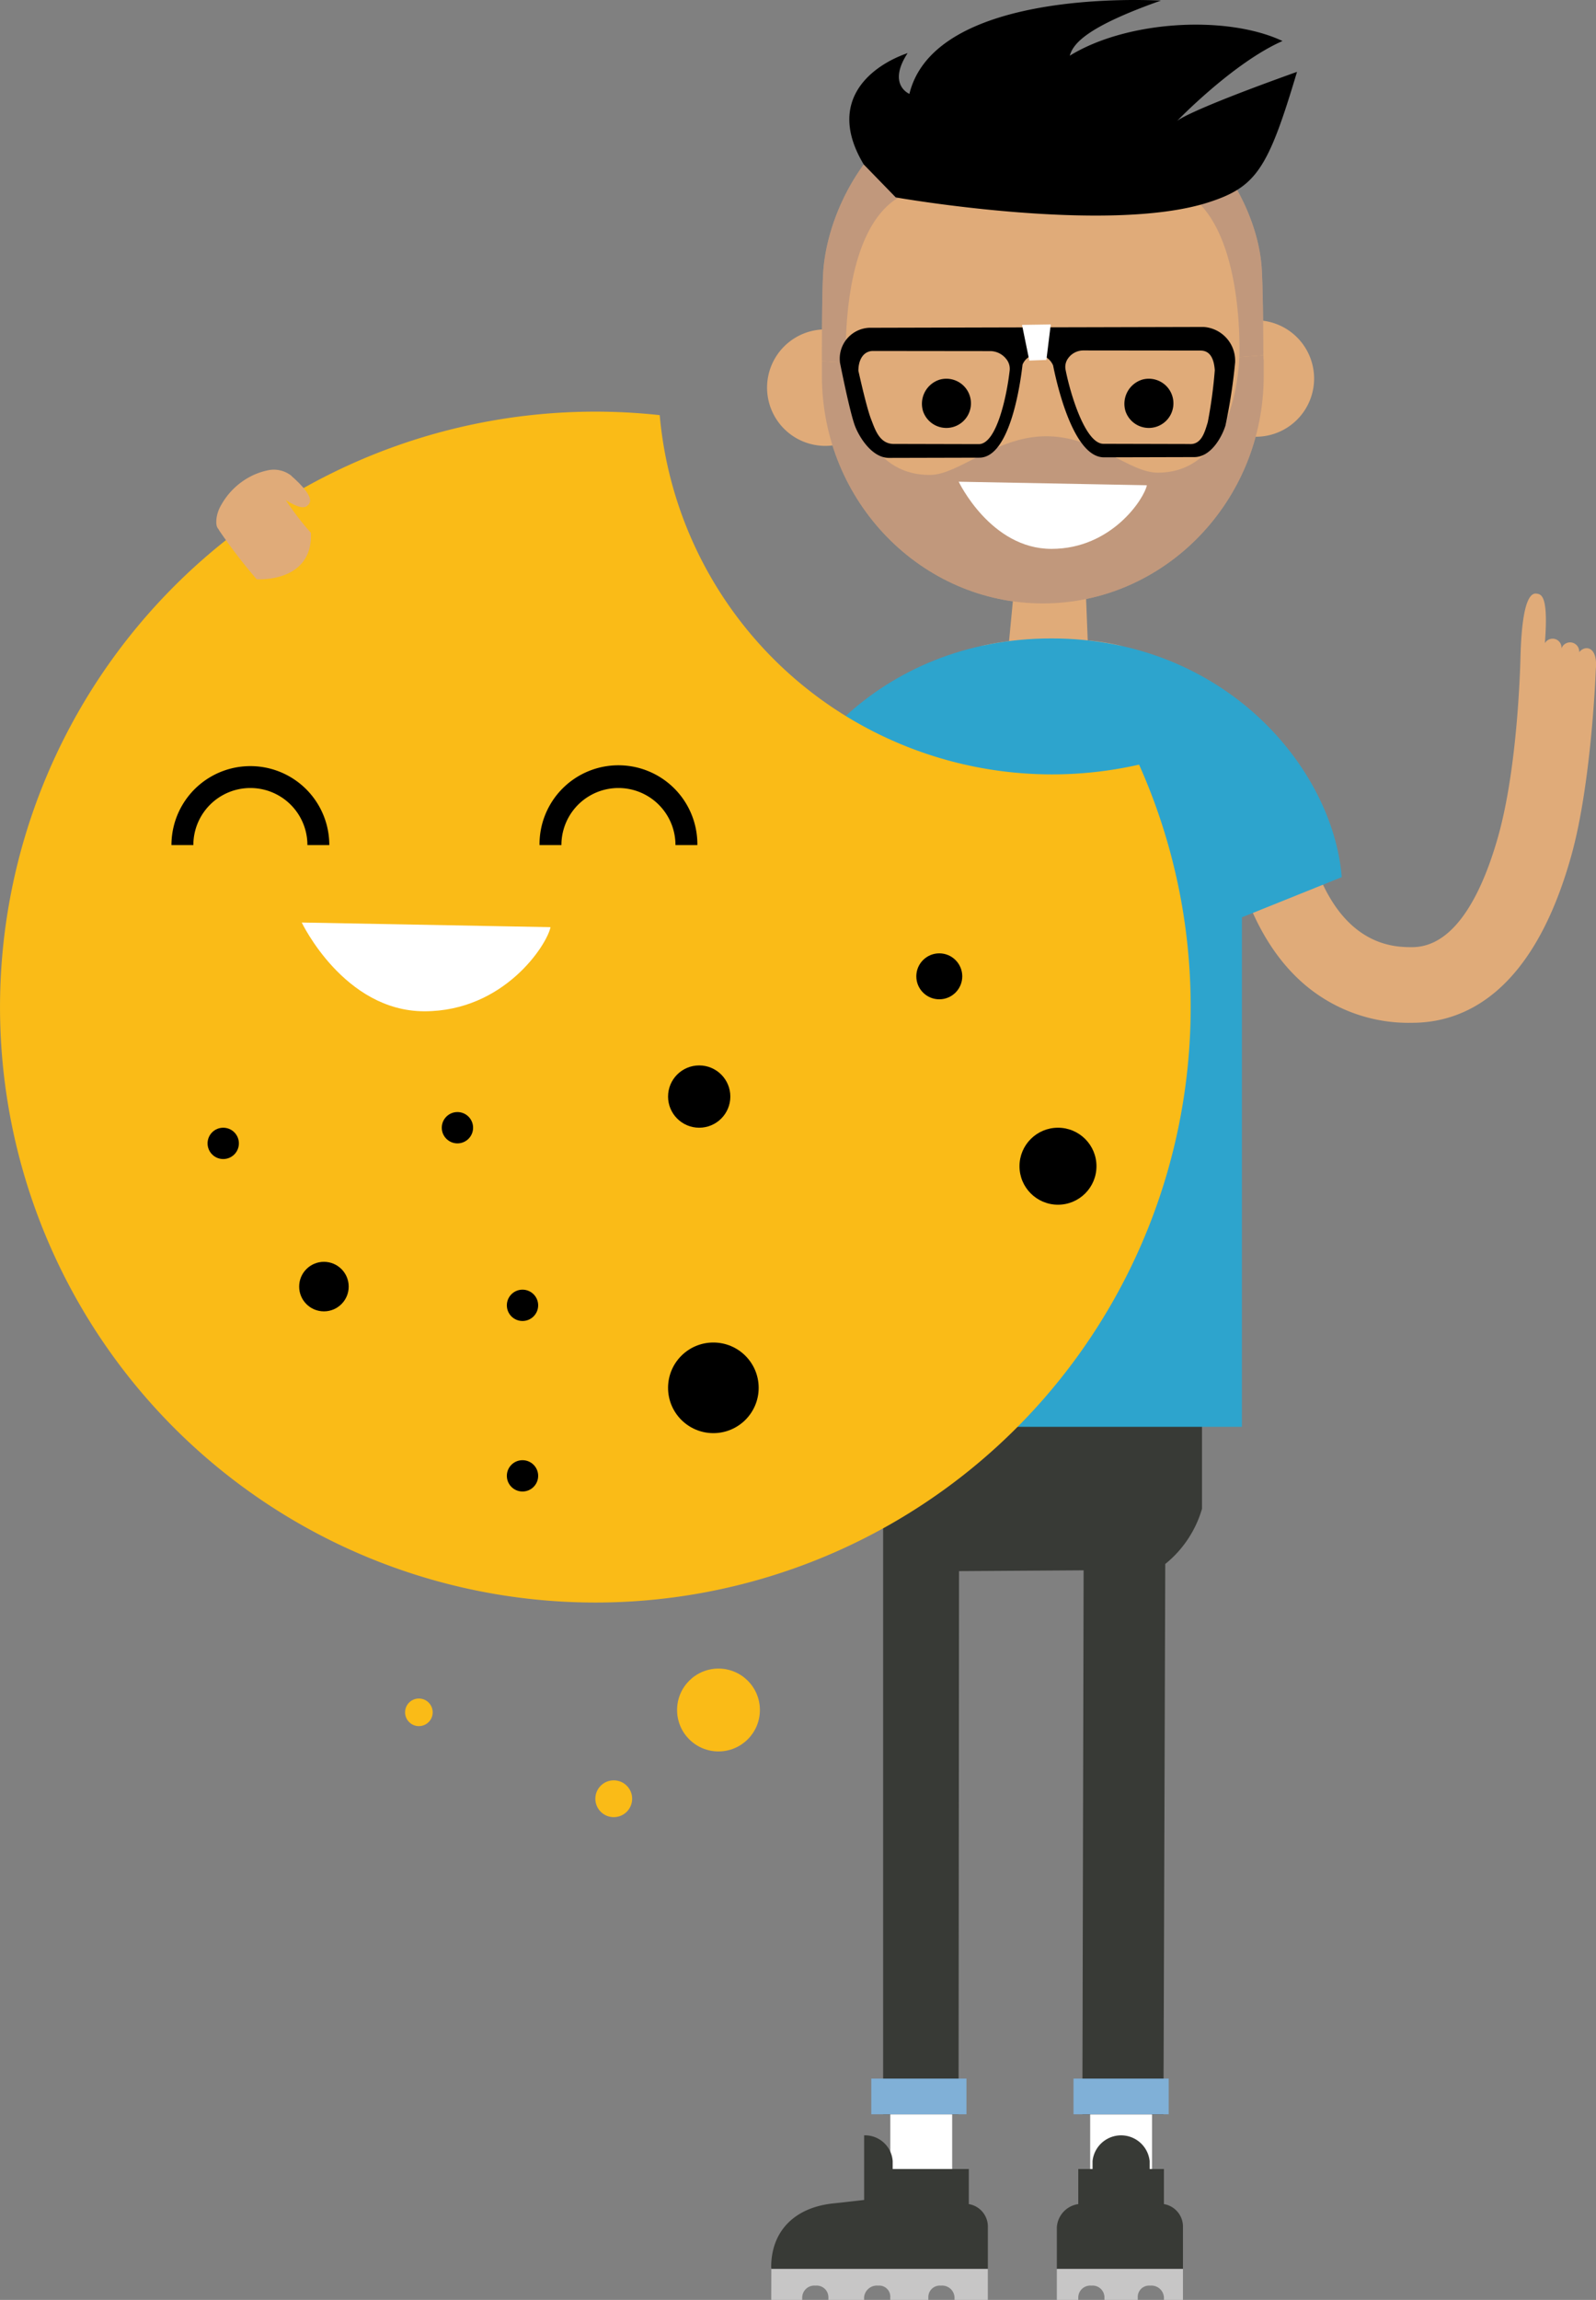
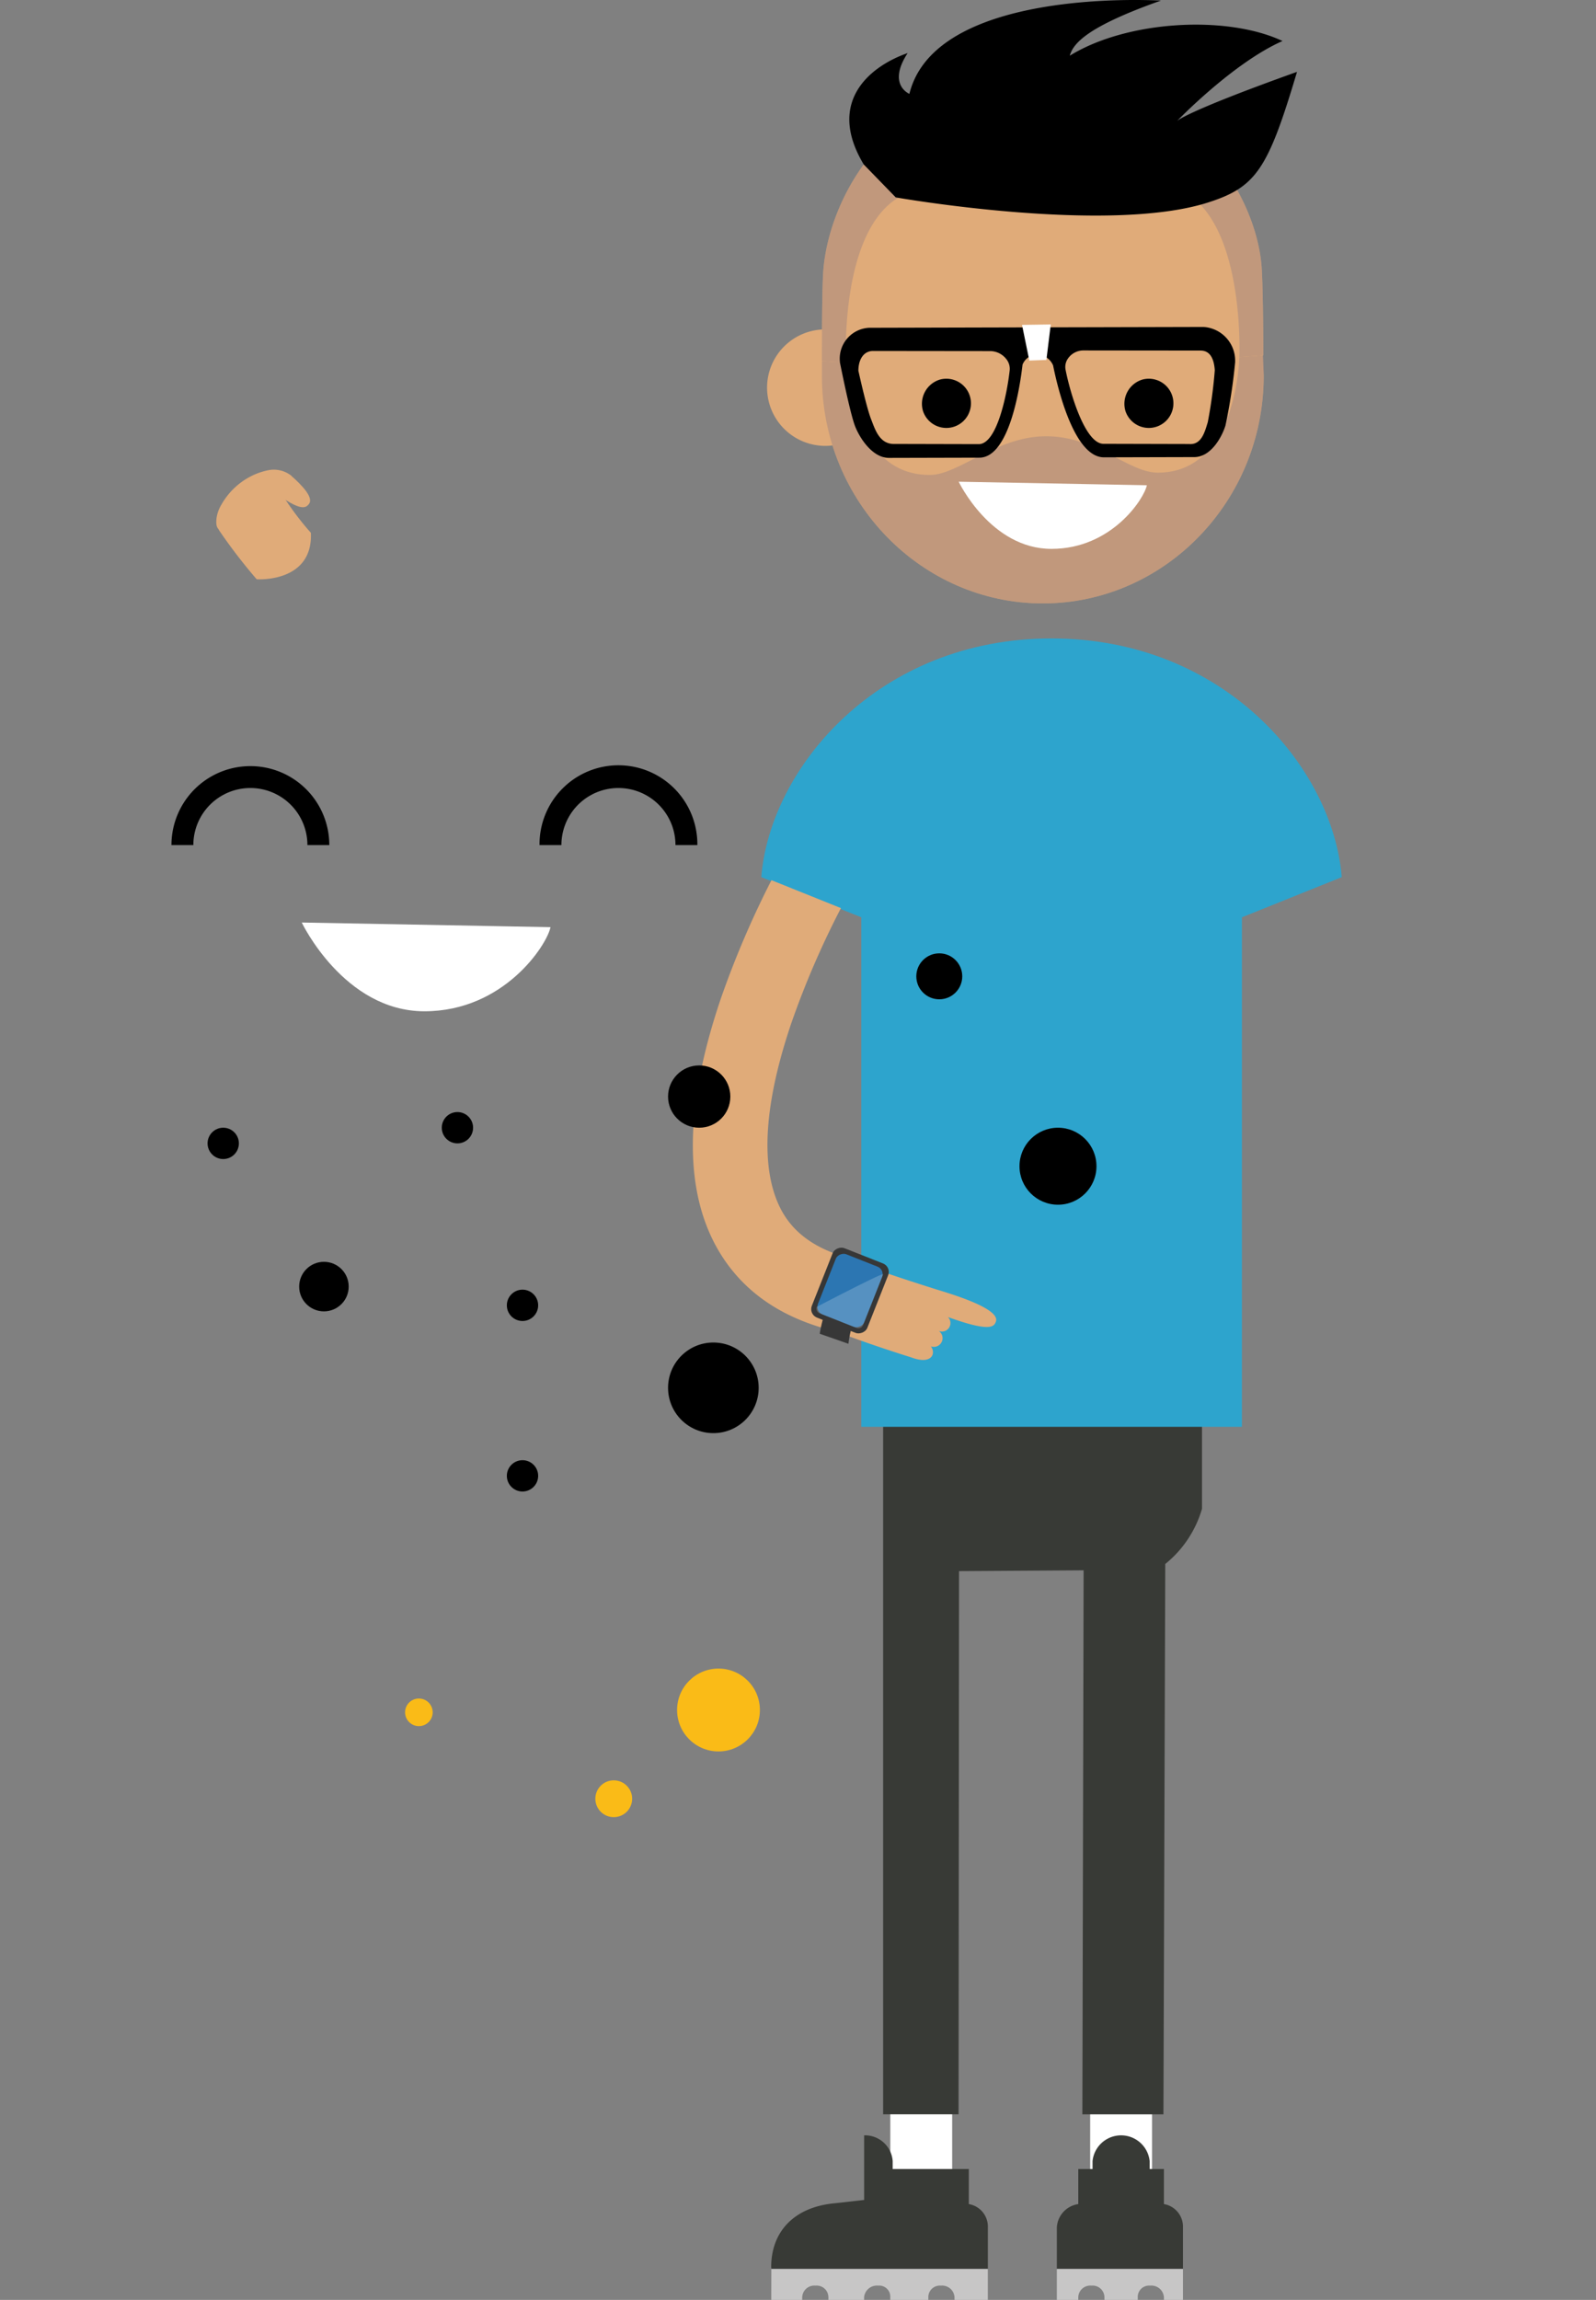
<svg xmlns="http://www.w3.org/2000/svg" width="180.623" height="260.233">
  <rect width="100%" height="100%" fill="#808080" stroke="none" />
  <path fill="#fff" d="M123.377 237.344h7.001v8.347h-7.001zM100.758 237.344h7.001v8.347h-7.001z" />
  <path d="M94.383 249.304c.869-.087 3.413-.382 3.413-.382v-7.311a3.141 3.141 0 013.231 2.909v.9h8.617v3.97a2.582 2.582 0 012.154 2.637v4.7H87.309a1.881 1.881 0 01-.032-.215c.001-3.935 2.508-6.751 7.106-7.208z" fill="#383a36" />
  <path d="M87.295 256.732h24.5v3.5h-3.77v-.294a1.4 1.4 0 00-1.528-1.322h-.018a1.3 1.3 0 00-1.417 1.322v.294h-4.308v-.294a1.248 1.248 0 00-1.353-1.322h-.017a1.455 1.455 0 00-1.593 1.322v.294h-4.039v-.294a1.325 1.325 0 00-1.447-1.322h-.017a1.369 1.369 0 00-1.5 1.322v.294h-3.5z" fill="#c7c6c6" />
  <path d="M122.031 249.389v-3.97h1.615v-.9a3.249 3.249 0 016.462 0v.9h1.616v3.97a2.583 2.583 0 012.154 2.637v4.7h-14.272v-4.7a2.828 2.828 0 012.425-2.637z" fill="#383a36" />
  <path d="M133.879 256.732v3.5h-2.154v-.294a1.42 1.42 0 00-1.555-1.322h-.017a1.278 1.278 0 00-1.391 1.322v.294h-3.77v-.294a1.336 1.336 0 00-1.461-1.322h-.017a1.357 1.357 0 00-1.484 1.322v.294h-2.424v-3.5z" fill="#c7c6c6" />
  <path d="M136.033 155.485v15.232a12.5 12.5 0 01-4.158 6.245l-.206 62.272h-9.175l.141-61.555-14.1.092-.052 61.462h-8.537v-83.744z" fill="#383a36" />
-   <path fill="#80b0d7" d="M98.604 235.19h10.771v4.039H98.604zM121.492 235.19h10.771v4.039h-10.771z" />
  <g>
-     <path d="M111.095 73.083a28.6 28.6 0 013.1-.538l.713-7.43 7.892-.287.3 7.63a24.141 24.141 0 013.787.614 8.987 8.987 0 01-.015 1.139c-.194 4.852-3.88 8.611-8.233 8.394s-7.726-4.325-7.532-9.177c.003-.08-.012-.266-.012-.345zM148.721 42.873a6.59 6.59 0 11-6.559-6.635 6.6 6.6 0 016.559 6.635z" fill="#e0ab79" />
    <path d="M143.017 42.505c.009 14.224-11.246 25.762-24.984 25.772-13.738.009-25.008-11.514-25.018-25.738l.3-7.011c-.01-14.224 10.945-25.762 24.682-25.771 13.738-.009 24.707 11.514 24.716 25.738z" fill="#e0ab79" />
    <path d="M99.991 43.906a6.59 6.59 0 11-6.559-6.635 6.6 6.6 0 016.559 6.635z" fill="#e0ab79" />
    <path d="M118.034 68.277c-13.738.009-25.009-11.514-25.018-25.738v-1.177c.006-.171.009-.341.006-.508l2.73.178s.6 12.908 9.609 12.7c3.179-.071 7.36-4.289 12.874-4.368 5.77-.083 9.453 4.124 12.807 4.118 9.009-.015 9.217-13.074 9.217-13.074l2.719-.208c0 .211.016.43.039.653v1.649c.009 14.228-11.245 25.766-24.983 25.775z" fill="#a38680" opacity=".5" />
    <path d="M93.163 30.809c.5-7.853 6.893-21.435 24.386-22.224 17.429.6 24.647 13.733 25.228 21.579.186 2.528.2 10.039.2 10.039l-2.719.208s1.027-23.132-12.892-19.134a41.78 41.78 0 01-9.664 1.84 35.046 35.046 0 01-9.228-1.356c-13.96-3.852-12.722 19.27-12.722 19.27l-2.737-.178s-.013-7.515.148-10.044z" fill="#e0ab79" />
    <path d="M93.163 30.809c.5-7.853 6.893-21.435 24.386-22.224 17.429.6 24.647 13.733 25.228 21.579.186 2.528.2 10.039.2 10.039l-2.719.208s1.027-23.132-12.892-19.134a41.78 41.78 0 01-9.664 1.84 35.046 35.046 0 01-9.228-1.356c-13.96-3.852-12.722 19.27-12.722 19.27l-2.737-.178s-.013-7.515.148-10.044z" fill="#a38680" opacity=".5" />
    <path d="M129.792 54.905l-21.294-.4s3.615 7.6 10.5 7.6c6.809-.001 10.494-5.676 10.794-7.2z" fill="#fff" />
    <path d="M127.376 46.526a2.784 2.784 0 101.9-3.574 2.863 2.863 0 00-1.9 3.574zM104.463 46.526a2.784 2.784 0 101.9-3.574 2.862 2.862 0 00-1.9 3.574zM97.751 18.608l3.623 3.727s23.934 4.21 35.321.584c5.5-1.752 6.81-3.8 10.091-14.789-12.856 4.6-13.6 5.582-13.6 5.582s6.36-6.61 11.96-9.071c-6.3-2.965-17.6-2.339-24.078 1.663.392-1.415 2.017-3.306 10.32-6.24-7.341-.334-25.953.276-28.469 10.558 0 0-2.539-1.029-.2-4.615-4.03 1.396-9.32 5.353-4.968 12.601z" />
    <g>
      <path d="M95.054 40.935v.078l.017.076c.044.193 1.119 5.662 1.716 7.177.484 1.228 1.908 3.55 3.829 3.545l10.215-.025c3.553-.009 4.684-8.718 4.892-10.527a1.822 1.822 0 011.658-1.147 2.027 2.027 0 011.8 1.234c.4 2 2.266 10.412 5.76 10.4l10.215-.026c1.92 0 3.149-2.333 3.529-3.563a63.006 63.006 0 001.1-7.184v-.153a3.819 3.819 0 00-3.584-3.825l-13.694.034h-.11l-10.244.025-13.8.035a3.493 3.493 0 00-3.299 3.846zm25.833-.4a2.125 2.125 0 011.69-.883l13.292.014c1.121 0 1.525.988 1.611 2.224a53.089 53.089 0 01-.793 5.88c-.332 1.073-.7 2.583-2.105 2.471l-9.7-.024c-2.042.006-3.745-5.6-4.29-8.389a1.647 1.647 0 01.299-1.299zm-23.74 1.456c-.017-1.234.539-2.276 1.659-2.28l13.292.015a2.323 2.323 0 011.764.874 1.749 1.749 0 01.408 1.293c-.311 2.8-1.457 8.357-3.5 8.361l-9.7-.023c-1.572-.054-2.053-1.7-2.476-2.767-.508-1.296-1.301-4.856-1.44-5.478z" />
      <path d="M116.489 40.797l1.934-.072.493-4.014-3.251.05z" fill="#fff" />
    </g>
  </g>
  <g transform="translate(45.844 188.798)" fill="#fabb17">
    <circle cx="4.687" cy="4.687" r="4.687" transform="translate(30.782)" />
    <circle cx="1.562" cy="1.562" r="1.562" transform="translate(0 3.387)" />
    <circle cx="2.083" cy="2.083" r="2.083" transform="translate(21.532 12.644)" />
  </g>
  <g>
-     <path d="M178.72 73.794a1.034 1.034 0 00-2.008-.414 1.006 1.006 0 00-1.874-.606c.414-5.359-.376-5.549-.981-5.61-1.667-.168-1.751 6.132-1.8 7.851-.188 5.47-.833 13.664-2.5 19.6-1.61 5.727-4.608 12.554-9.738 12.554-1.9 0-7.679 0-10.961-9.177a37.168 37.168 0 01-1.938-10.957l-8.558-.019c0 .617.047 15.2 8.147 23.329a18.124 18.124 0 0013.31 5.382c5.811 0 13.655-3.286 18.016-18.936 2.311-8.29 2.768-21.075 2.768-21.075.243-2.594-1.227-2.764-1.883-1.922z" fill="#e0ab79" />
    <path d="M97.476 103.793l-11.321-4.547c1-12.394 13.279-27.008 32.839-27.008s31.851 14.614 32.856 27.008l-11.3 4.547v57.649H97.474z" fill="#2da4cd" />
  </g>
  <g>
    <path d="M105.928 145.882c-1.769-.556-5.169-1.645-7.327-2.448l-2.966 7.6c3.509 1.323 7.463 2.544 7.463 2.544 2.333.891 2.865-.417 2.254-1.237a.989.989 0 00.894-1.745.962.962 0 001.037-1.573c4.833 1.749 5.21 1.07 5.421.528.581-1.498-5.206-3.184-6.776-3.669z" fill="#e0ab79" />
    <path d="M88.852 137.64c-2.007-3.077-3.519-9.357.679-21.8a98.479 98.479 0 015.641-13.089l-7.864-3.159a105.974 105.974 0 00-5.731 13.4c-4.287 12.63-4.221 22.471.2 29.25 2.977 4.569 7.735 7.47 14.2 8.7l1.479-8.293c-4.057-.789-6.94-2.459-8.604-5.009z" fill="#e0ab79" />
    <g transform="translate(91.499 140.853)">
      <path d="M1.271 10.058a15.563 15.563 0 011.878-5.26L6.056 6.52a12.378 12.378 0 00-1.535 4.674z" fill="#373737" />
      <rect width="8.446" height="6.757" rx="1.025" transform="rotate(-68.4 5.776 3.925)" fill="#373737" />
      <rect width="7.32" height="5.631" rx=".909" transform="rotate(-68.4 5.909 3.23)" fill="#2c76b2" />
      <path d="M6.173 9.087a.563.563 0 01-.731.317l-4.188-1.66a.564.564 0 01-.316-.731S8.569 3.04 8.455 3.329z" fill="#fff" opacity=".2" />
    </g>
  </g>
  <g>
-     <path d="M119.069 87.622a44.589 44.589 0 01-44.408-40.65 67.374 67.374 0 1060.09 66.977 67.1 67.1 0 00-5.84-27.431 44.7 44.7 0 01-9.842 1.104z" fill="#fabb17" />
    <g transform="translate(23.491 107.87)">
      <circle cx="3.524" cy="3.524" r="3.524" transform="translate(52.115 12.681)" />
      <circle cx="1.772" cy="1.772" r="1.772" transform="translate(33.87 38.054)" />
      <circle cx="2.803" cy="2.803" r="2.803" transform="translate(10.366 34.903)" />
      <circle cx="1.772" cy="1.772" r="1.772" transform="translate(33.87 57.348)" />
      <circle cx="1.772" cy="1.772" r="1.772" transform="translate(26.506 17.958)" />
      <circle cx="1.772" cy="1.772" r="1.772" transform="translate(0 19.73)" />
      <circle cx="5.127" cy="5.127" r="5.127" transform="translate(52.115 44.034)" />
      <circle cx="2.6" cy="2.6" r="2.6" transform="translate(80.21)" />
      <circle cx="4.356" cy="4.356" r="4.356" transform="translate(91.887 19.73)" />
    </g>
    <path d="M62.301 104.907l-28.152-.525s4.78 10.043 13.887 10.043c8.998-.002 13.866-7.502 14.265-9.518z" fill="#fff" />
    <path d="M37.268 95.617H34.79a6.454 6.454 0 10-12.908 0h-2.478a8.932 8.932 0 1117.864 0z" />
    <g>
      <path d="M78.926 95.617h-2.482a6.454 6.454 0 10-12.908 0h-2.477a8.932 8.932 0 1117.863 0z" />
    </g>
    <g fill="#e0ab79">
      <path d="M35.185 60.29a32.624 32.624 0 01-4.124-5.813l-6.426 5.227c.489.834-.391-.515.185.336a61.241 61.241 0 004.23 5.505s6.377.445 6.135-5.255z" />
      <path d="M34.948 57.049c.578-.688-.638-2.047-2.1-3.314l-1.777 1.975c3.015 2.219 3.531 1.749 3.877 1.339z" />
      <path d="M24.502 58.645a4.1 4.1 0 01.556-1.548 8.044 8.044 0 013.281-3.177 7.585 7.585 0 012.139-.736 3.2 3.2 0 012.366.55c.924.88-.8 1.551-1.449 2l-4.189 2.9c-.861.593-2.979 2.562-2.704.011z" />
    </g>
  </g>
</svg>